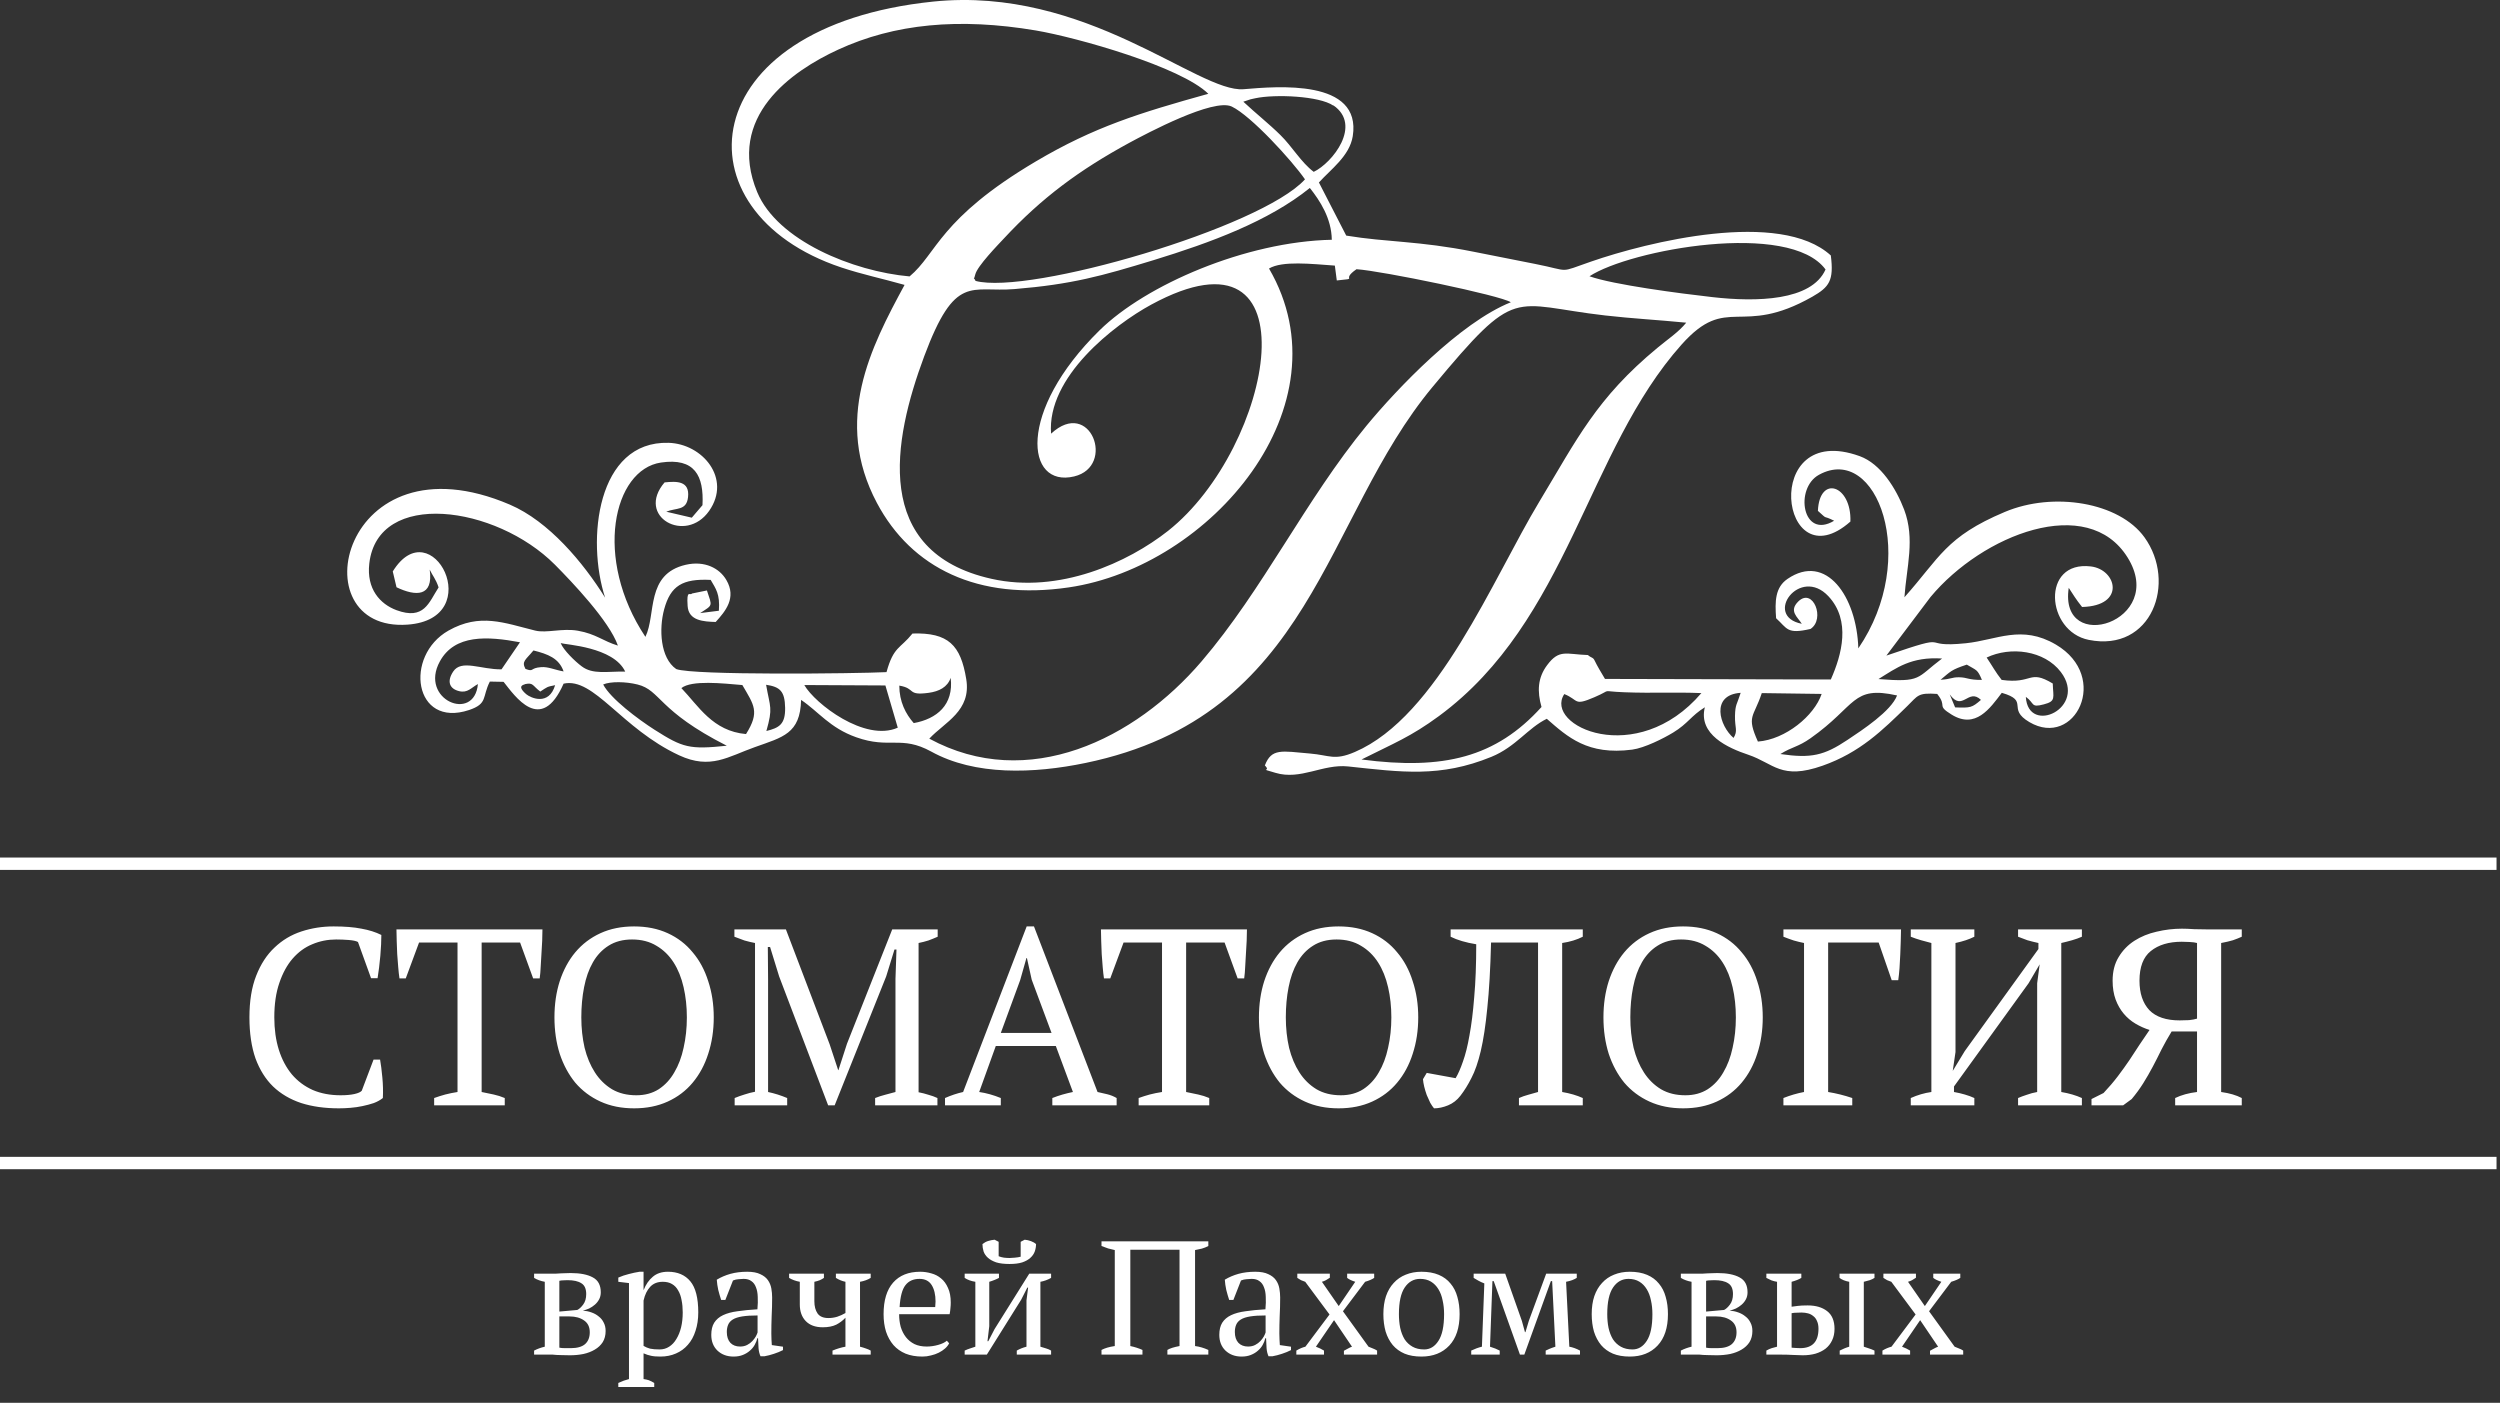
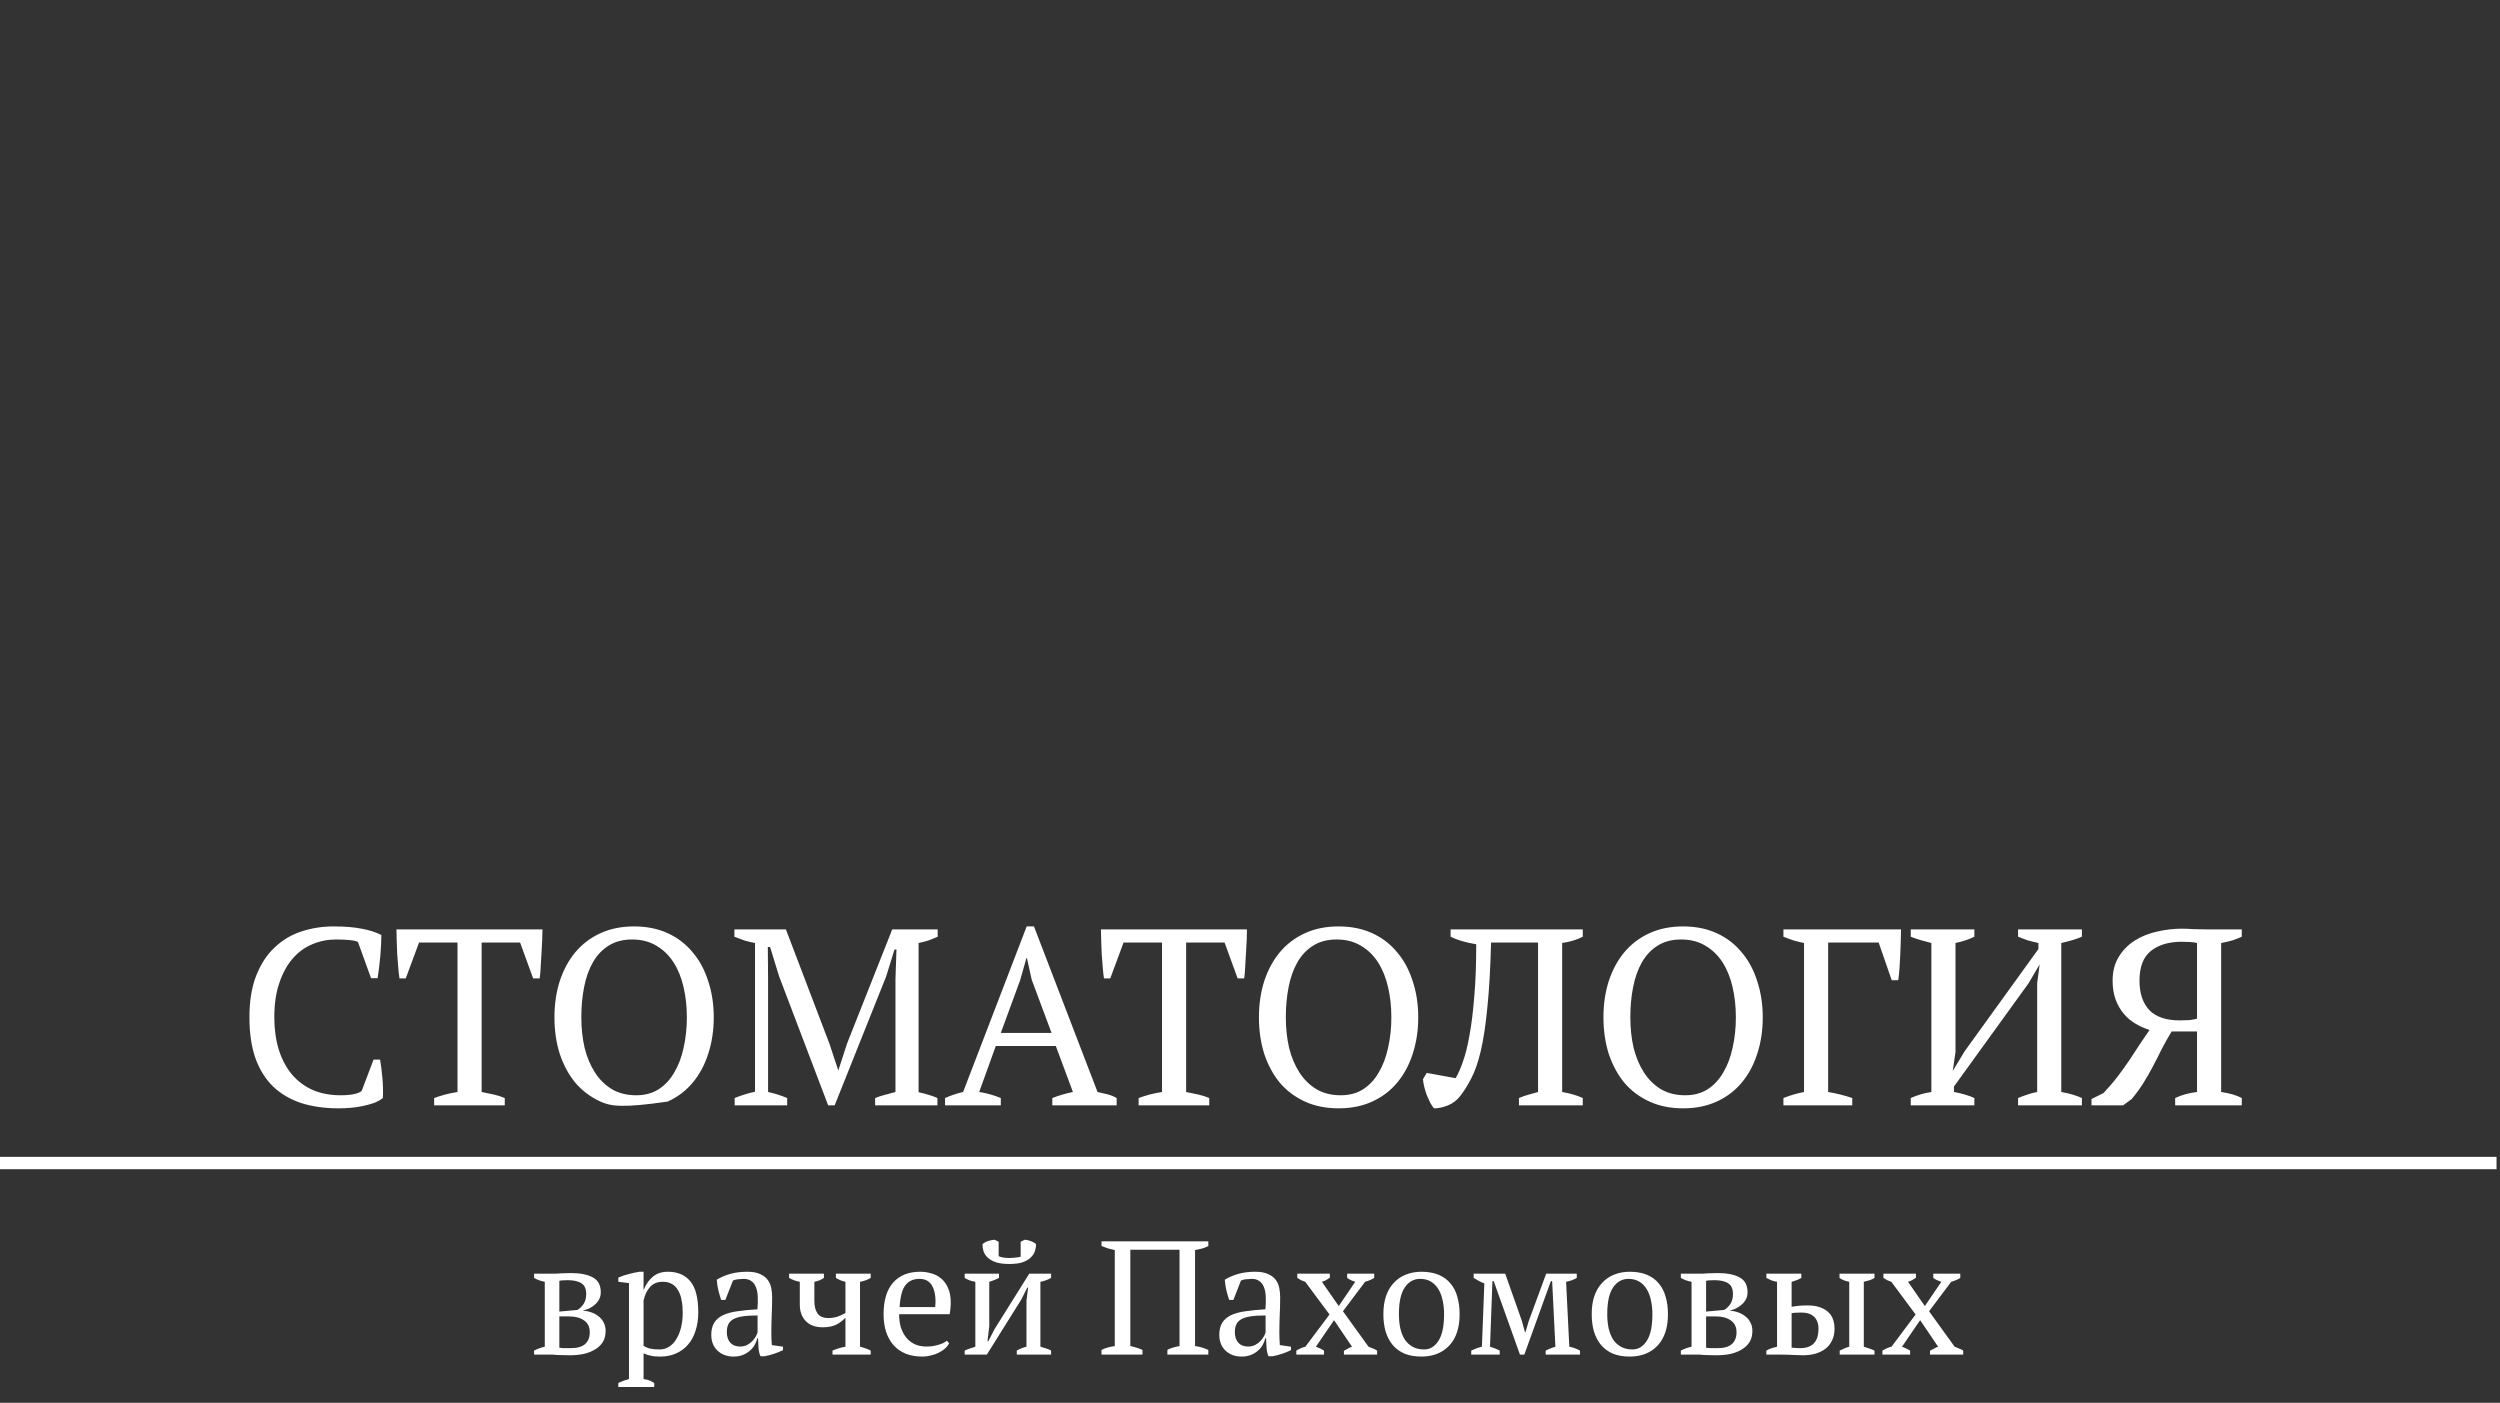
<svg xmlns="http://www.w3.org/2000/svg" width="180" height="101" viewBox="0 0 180 101" fill="none">
  <rect x="0" y="0" width="180" height="101" fill="#333333" stroke="none" />
-   <path fill-rule="evenodd" clip-rule="evenodd" d="M128.199 54.283C129.039 53.763 129.449 53.793 130.359 53.153C133.689 50.803 133.319 49.343 136.589 50.073C136.159 51.203 134.099 52.553 133.019 53.273C131.329 54.403 130.399 54.613 128.199 54.293V54.283ZM140.769 50.933L140.379 49.993C141.309 51.293 141.709 49.503 142.629 50.393C141.979 50.953 141.889 50.973 140.779 50.933H140.769ZM126.569 53.393C128.559 53.243 130.629 51.533 131.159 49.963L126.849 49.903C126.259 51.683 125.729 51.523 126.569 53.393ZM124.819 53.133C123.809 52.283 123.129 50.033 125.329 49.883C125.059 50.743 124.939 50.693 124.919 51.543C124.899 52.423 125.149 52.593 124.809 53.143L124.819 53.133ZM112.629 49.973C113.699 50.403 113.279 50.853 114.789 50.203C116.219 49.593 115.079 49.773 116.959 49.843C119.069 49.923 120.589 49.823 122.499 49.903C117.829 55.363 111.119 52.253 112.629 49.973ZM64.739 49.363C65.969 49.563 65.269 50.103 66.869 49.883C67.599 49.783 68.219 49.483 68.449 48.803C68.679 50.753 67.449 51.763 65.789 52.063C65.209 51.403 64.749 50.523 64.749 49.353L64.739 49.363ZM56.529 50.963C56.549 52.163 56.089 52.403 55.179 52.633C55.659 50.933 55.449 50.973 55.159 49.303C56.159 49.453 56.509 49.763 56.529 50.963ZM64.639 52.393C62.279 53.443 58.679 50.663 57.909 49.323L63.749 49.353L64.639 52.393ZM37.889 49.983C37.129 49.323 37.789 49.303 37.819 49.253C38.409 49.133 38.329 49.363 38.899 49.793C39.429 49.453 39.349 49.453 39.969 49.333C39.519 50.843 38.209 50.253 37.889 49.983ZM53.719 52.853C51.309 52.643 50.289 50.823 49.059 49.543C49.799 48.953 52.039 49.203 53.449 49.323C54.289 50.763 54.719 51.253 53.719 52.843V52.853ZM43.429 49.283C43.959 50.303 45.939 51.783 47.129 52.543C49.169 53.843 49.649 53.973 52.329 53.693C47.339 51.163 47.589 49.703 45.899 49.283C45.059 49.073 43.949 49.053 43.429 49.283ZM139.709 48.953C140.449 48.343 140.459 48.233 141.609 47.853C142.349 48.293 142.369 48.183 142.699 48.953C141.689 48.963 141.689 48.773 141.039 48.763C140.489 48.763 140.489 48.903 139.709 48.943V48.953ZM37.829 48.153C37.539 47.613 37.849 47.513 38.409 46.833C39.449 47.093 40.249 47.393 40.579 48.343C39.979 48.243 39.469 47.993 38.969 48.033C38.129 48.093 38.469 48.403 37.839 48.163L37.829 48.153ZM147.799 49.213C146.049 48.163 146.389 49.273 144.119 48.953C143.689 48.413 143.399 47.873 143.039 47.343C144.759 46.523 147.189 46.823 148.379 48.383C150.339 50.963 146.019 52.983 145.859 50.173C146.519 50.643 146.189 50.973 147.159 50.713C148.049 50.483 147.829 50.243 147.799 49.223V49.213ZM135.249 48.893C138.399 49.143 137.949 48.823 139.829 47.413C137.599 47.273 136.559 48.083 135.249 48.893ZM45.019 48.363C44.179 46.563 40.699 46.423 40.369 46.303C40.569 46.813 41.419 47.633 41.879 47.973C42.679 48.583 43.709 48.333 45.019 48.353V48.363ZM34.409 49.253C33.929 49.513 33.669 49.913 33.059 49.763C32.359 49.593 32.159 49.063 32.629 48.353C33.219 47.453 34.629 48.213 36.109 48.193L37.439 46.243C35.089 45.803 32.739 45.663 31.669 47.623C30.159 50.373 34.159 52.053 34.409 49.253ZM114.439 19.893C117.369 17.973 128.849 15.873 131.439 19.403C130.429 21.673 126.459 21.753 123.299 21.393C120.989 21.133 116.159 20.503 114.449 19.893H114.439ZM75.679 31.233C75.349 27.143 80.239 23.373 82.889 21.933C94.849 15.443 91.689 32.223 84.099 38.223C81.219 40.493 76.269 42.773 71.379 41.673C62.769 39.743 64.289 31.703 66.539 25.663C68.779 19.653 69.909 21.073 73.049 20.813C77.179 20.473 79.309 19.873 83.049 18.733C87.159 17.473 91.339 15.933 94.309 13.533C95.039 14.453 95.869 15.723 95.889 17.263C89.699 17.393 82.509 20.503 79.169 23.783C73.209 29.633 73.849 35.143 77.339 34.303C80.369 33.573 78.499 28.603 75.679 31.223V31.233ZM70.229 20.223C74.069 21.273 90.809 16.393 93.959 12.913C93.009 11.543 90.069 8.333 88.689 7.673C87.379 7.043 82.569 9.603 81.309 10.283C77.729 12.233 75.009 14.233 72.279 17.173C71.869 17.613 70.359 19.163 70.219 19.763C70.079 20.323 70.079 19.853 70.239 20.223H70.229ZM95.999 7.583C98.089 9.013 95.929 11.733 94.589 12.373C93.689 11.703 93.029 10.543 92.189 9.723C91.379 8.923 90.429 8.173 89.519 7.323L89.939 7.183C89.999 7.163 90.089 7.133 90.159 7.123C90.229 7.103 90.309 7.083 90.389 7.073C91.789 6.773 94.979 6.903 95.999 7.603V7.583ZM65.489 19.903C67.469 18.253 67.619 15.743 74.579 11.623C78.789 9.133 82.049 8.133 86.999 6.753C85.029 4.813 77.569 2.703 74.579 2.193C69.049 1.263 64.409 1.703 60.349 3.573C56.999 5.113 52.269 8.403 54.519 13.833C55.969 17.313 61.409 19.543 65.499 19.903H65.489ZM94.959 13.143C95.809 12.193 97.169 11.243 97.399 9.803C98.049 5.663 91.939 6.223 89.539 6.423C86.279 6.693 78.209 -1.017 67.199 0.113C49.829 1.903 48.609 15.253 60.559 19.253C62.089 19.763 63.509 20.053 65.129 20.513C62.699 24.993 59.979 30.263 63.139 36.213C65.629 40.903 70.419 43.253 76.949 42.293C87.159 40.803 97.109 29.203 91.369 19.333C92.329 18.763 94.419 19.003 96.109 19.123L96.249 20.193C97.949 20.013 96.449 20.223 97.669 19.383C99.489 19.503 108.059 21.273 108.779 21.763C105.109 23.233 100.569 28.003 98.369 30.673C93.979 36.013 90.949 42.433 86.509 47.623C81.729 53.213 74.019 57.043 66.909 53.183C68.019 51.993 69.949 51.193 69.569 48.893C69.169 46.443 68.279 45.533 65.699 45.613C64.809 46.723 64.339 46.533 63.829 48.393C61.629 48.503 49.879 48.633 48.689 48.173C47.529 47.373 47.439 45.273 47.819 43.873C48.279 42.173 49.139 41.653 51.169 41.753C51.539 42.393 51.849 42.763 51.759 43.973L50.409 44.143C51.339 43.533 51.289 43.693 50.899 42.513L49.819 42.733C49.699 42.923 49.419 42.373 49.509 43.633C49.579 44.703 50.659 44.753 51.529 44.783C52.229 44.013 53.049 43.043 52.299 41.763C51.809 40.913 50.739 40.353 49.379 40.663C46.469 41.333 47.259 44.233 46.469 45.853C42.709 40.193 44.159 33.813 47.589 33.303C50.029 32.943 50.689 34.263 50.579 36.373L49.809 37.273L47.969 36.843C48.689 36.543 49.429 36.793 49.539 35.793C49.669 34.613 48.719 34.643 47.849 34.733C45.749 37.193 49.369 39.203 51.059 36.783C52.689 34.453 50.579 31.953 48.139 31.883C42.979 31.733 42.209 38.873 43.569 43.033C41.999 40.513 39.519 37.533 36.709 36.333C24.569 31.143 21.439 45.553 29.349 44.973C35.149 44.553 31.069 36.633 28.279 41.143L28.549 42.283C29.929 42.943 31.219 42.993 30.939 41.013C31.139 41.443 31.379 41.683 31.579 42.293C30.869 43.393 30.539 44.663 28.549 43.933C27.369 43.493 26.379 42.413 26.589 40.573C27.199 35.213 35.689 36.383 39.949 40.653C41.189 41.903 43.869 44.713 44.489 46.483C43.419 46.163 42.919 45.643 41.609 45.413C40.489 45.213 39.359 45.603 38.539 45.403C36.279 44.843 34.559 44.123 32.289 45.403C29.069 47.233 29.799 52.443 33.769 51.123C35.139 50.663 34.699 50.193 35.269 49.073L36.259 49.093C37.059 50.093 38.949 52.923 40.579 49.223C42.759 48.733 44.739 52.453 48.899 54.383C51.159 55.433 52.429 54.473 54.349 53.793C56.359 53.073 57.619 52.833 57.679 50.393C58.929 51.233 59.749 52.413 61.649 53.083C64.059 53.943 64.879 52.923 67.049 54.113C70.189 55.853 74.409 55.713 78.159 54.933C94.579 51.523 95.229 37.373 103.149 27.853C109.299 20.453 108.749 21.933 115.569 22.713C117.489 22.933 119.369 23.033 121.409 23.233C120.849 23.923 120.079 24.423 119.349 25.033C114.939 28.673 113.539 31.633 110.829 36.123C107.479 41.683 103.509 51.583 97.549 54.143C96.059 54.783 95.749 54.373 94.309 54.253C92.269 54.073 91.549 53.863 91.069 55.113C91.579 55.613 90.529 55.253 91.829 55.643C93.649 56.193 95.229 54.993 97.059 55.183C100.899 55.593 103.689 56.003 107.379 54.493C109.139 53.773 110.009 52.413 111.369 51.753C112.869 53.063 114.309 54.393 117.519 53.973C118.409 53.853 119.759 53.173 120.469 52.743C121.549 52.083 121.739 51.553 122.749 50.923C122.259 52.883 124.409 53.853 125.879 54.343C127.719 54.963 128.229 56.183 131.219 55.133C133.919 54.183 135.539 52.583 137.319 50.843C138.099 50.083 138.069 49.863 139.479 49.963C140.239 50.913 139.379 50.753 140.519 51.453C142.239 52.513 143.279 51.003 144.129 49.883C146.169 50.473 144.439 51.003 146.119 51.993C149.389 53.913 151.969 48.743 148.029 46.413C145.549 44.953 143.769 46.083 141.549 46.313C137.959 46.683 140.889 45.463 135.819 47.203L138.999 42.983C142.749 38.483 150.319 35.523 153.189 40.143C156.059 44.753 148.219 47.223 148.949 42.323C149.299 42.853 149.439 43.113 149.909 43.703C153.079 43.623 152.409 41.003 150.539 40.783C146.949 40.353 147.299 45.463 150.399 46.073C154.919 46.973 156.749 41.943 154.399 38.683C152.589 36.173 147.869 35.373 144.339 36.863C140.089 38.653 139.669 40.143 137.119 43.003C137.269 40.833 137.899 38.813 137.099 36.693C136.519 35.173 135.419 33.393 133.899 32.843C126.719 30.243 128.149 42.033 133.229 37.553C133.319 34.923 130.999 34.163 130.889 36.783C131.689 37.503 131.129 37.033 132.059 37.493C129.769 38.873 129.189 35.153 130.969 34.183C135.119 31.903 138.239 40.183 133.799 46.683C133.689 42.963 131.489 39.773 128.699 41.683C127.809 42.293 127.789 43.293 127.879 44.513C128.699 45.253 128.639 45.683 130.359 45.283C131.439 44.573 130.539 42.273 129.479 43.303C128.769 44.003 129.439 44.433 129.729 44.913C126.919 44.363 129.589 40.723 131.649 42.933C133.279 44.683 132.609 47.143 131.819 48.923L115.559 48.883C115.299 48.443 115.009 47.973 114.809 47.553C114.699 47.313 114.579 47.383 114.329 47.163C112.779 47.113 112.269 46.713 111.399 47.883C110.709 48.803 110.669 49.773 110.989 50.903C107.709 54.533 103.939 55.463 98.029 54.683C100.379 53.503 101.569 53.053 103.609 51.553C112.929 44.683 114.249 32.453 121.079 24.803C124.389 21.103 125.279 24.323 130.489 21.363C131.709 20.663 132.049 20.203 131.819 18.393C128.159 15.053 118.599 17.433 114.559 18.833C112.129 19.673 113.169 19.523 110.529 19.003C108.979 18.693 107.619 18.433 106.089 18.123C102.139 17.333 99.889 17.453 96.929 16.963L94.949 13.113L94.959 13.143Z" fill="white" />
-   <path d="M179.75 61.743H0V62.633H179.75V61.743Z" fill="white" />
  <path d="M179.75 83.293H0V84.183H179.75V83.293Z" fill="white" />
-   <path d="M26.896 76.29H27.366C27.427 76.628 27.481 77.056 27.529 77.575C27.578 78.082 27.59 78.576 27.566 79.058C27.384 79.203 27.167 79.324 26.914 79.42C26.661 79.505 26.39 79.577 26.1 79.638C25.823 79.698 25.533 79.74 25.232 79.764C24.942 79.788 24.665 79.8 24.399 79.8C23.386 79.8 22.482 79.674 21.686 79.42C20.89 79.155 20.214 78.757 19.66 78.226C19.117 77.696 18.695 77.02 18.393 76.2C18.104 75.368 17.959 74.385 17.959 73.251C17.959 72.069 18.122 71.068 18.447 70.248C18.773 69.416 19.213 68.74 19.768 68.222C20.323 67.691 20.968 67.305 21.704 67.064C22.439 66.823 23.211 66.702 24.02 66.702C24.816 66.702 25.485 66.756 26.028 66.865C26.57 66.961 27.047 67.112 27.457 67.317C27.457 67.51 27.451 67.739 27.439 68.005C27.427 68.258 27.409 68.529 27.384 68.819C27.36 69.108 27.33 69.392 27.294 69.669C27.258 69.946 27.222 70.2 27.186 70.429H26.715L25.774 67.824C25.642 67.751 25.419 67.703 25.105 67.679C24.803 67.655 24.502 67.643 24.2 67.643C23.597 67.643 23.024 67.757 22.482 67.987C21.951 68.204 21.481 68.547 21.071 69.018C20.673 69.476 20.353 70.061 20.112 70.773C19.87 71.472 19.75 72.298 19.75 73.251C19.75 74.108 19.858 74.885 20.076 75.585C20.293 76.272 20.606 76.863 21.016 77.358C21.426 77.84 21.927 78.214 22.518 78.48C23.109 78.733 23.778 78.859 24.526 78.859C24.924 78.859 25.256 78.829 25.521 78.769C25.787 78.709 25.961 78.63 26.046 78.534L26.896 76.29ZM36.342 79.583H31.259V79.058C31.524 78.962 31.789 78.878 32.055 78.805C32.332 78.733 32.628 78.673 32.941 78.624V67.86H30.173L29.214 70.447H28.762C28.726 70.206 28.696 69.934 28.672 69.633C28.648 69.319 28.623 69.006 28.599 68.692C28.587 68.366 28.575 68.053 28.563 67.751C28.551 67.438 28.545 67.16 28.545 66.919H39.056C39.056 67.16 39.05 67.432 39.038 67.733C39.026 68.035 39.008 68.348 38.984 68.674C38.972 68.988 38.954 69.301 38.929 69.615C38.917 69.916 38.893 70.194 38.857 70.447H38.387L37.446 67.86H34.678V78.624C34.992 78.685 35.281 78.745 35.546 78.805C35.824 78.866 36.089 78.95 36.342 79.058V79.583ZM39.92 73.251C39.92 72.31 40.046 71.442 40.3 70.646C40.565 69.838 40.939 69.144 41.421 68.565C41.916 67.975 42.519 67.516 43.23 67.191C43.942 66.865 44.75 66.702 45.655 66.702C46.559 66.702 47.367 66.865 48.079 67.191C48.791 67.516 49.388 67.975 49.87 68.565C50.364 69.144 50.738 69.838 50.992 70.646C51.257 71.442 51.39 72.31 51.39 73.251C51.39 74.192 51.257 75.066 50.992 75.874C50.738 76.671 50.364 77.364 49.87 77.955C49.388 78.534 48.791 78.986 48.079 79.312C47.367 79.638 46.559 79.8 45.655 79.8C44.75 79.8 43.942 79.638 43.23 79.312C42.519 78.986 41.916 78.534 41.421 77.955C40.939 77.364 40.565 76.671 40.3 75.874C40.046 75.066 39.92 74.192 39.92 73.251ZM41.855 73.251C41.855 74.023 41.934 74.753 42.091 75.44C42.259 76.116 42.507 76.707 42.832 77.213C43.158 77.72 43.568 78.124 44.062 78.425C44.557 78.715 45.142 78.859 45.817 78.859C46.432 78.859 46.969 78.715 47.428 78.425C47.886 78.124 48.26 77.72 48.549 77.213C48.851 76.707 49.074 76.116 49.219 75.44C49.375 74.753 49.454 74.023 49.454 73.251C49.454 72.479 49.375 71.756 49.219 71.08C49.062 70.393 48.821 69.796 48.495 69.289C48.169 68.782 47.759 68.385 47.265 68.095C46.77 67.793 46.185 67.643 45.51 67.643C44.846 67.643 44.28 67.793 43.809 68.095C43.351 68.385 42.977 68.782 42.688 69.289C42.398 69.796 42.187 70.393 42.054 71.08C41.922 71.756 41.855 72.479 41.855 73.251ZM67.495 79.583H63.009V79.058C63.25 78.962 63.491 78.884 63.732 78.823C63.974 78.751 64.221 78.685 64.474 78.624V70.483L64.546 68.366H64.402L63.805 70.302L60.096 79.583H59.626L56.098 70.302L55.446 68.186H55.283L55.302 70.483V78.624C55.531 78.673 55.76 78.733 55.989 78.805C56.218 78.878 56.447 78.962 56.677 79.058V79.583H52.895V79.058C53.125 78.962 53.36 78.878 53.601 78.805C53.854 78.721 54.108 78.654 54.361 78.606V67.896C54.108 67.848 53.854 67.787 53.601 67.715C53.36 67.631 53.119 67.54 52.877 67.444V66.919H56.586L59.734 75.187L60.349 77.05H60.367L60.982 75.151L64.239 66.919H67.513V67.444C67.296 67.54 67.073 67.631 66.844 67.715C66.615 67.787 66.38 67.848 66.138 67.896V78.642C66.392 78.691 66.627 78.751 66.844 78.823C67.073 78.884 67.29 78.962 67.495 79.058V79.583ZM72.058 79.583H68.041V79.058C68.476 78.866 68.91 78.721 69.344 78.624L73.921 66.702H74.446L79.023 78.624C79.264 78.673 79.499 78.727 79.729 78.787C79.97 78.847 80.193 78.938 80.398 79.058V79.583H75.767V79.058C76.008 78.962 76.255 78.878 76.508 78.805C76.762 78.733 77.009 78.673 77.25 78.624L76.02 75.314H71.696L70.502 78.624C71.008 78.697 71.527 78.841 72.058 79.058V79.583ZM72.058 74.373H75.712L74.283 70.537L73.939 68.981H73.903L73.451 70.574L72.058 74.373ZM87.066 79.583H81.982V79.058C82.248 78.962 82.513 78.878 82.778 78.805C83.056 78.733 83.351 78.673 83.665 78.624V67.86H80.897L79.938 70.447H79.486C79.449 70.206 79.419 69.934 79.395 69.633C79.371 69.319 79.347 69.006 79.323 68.692C79.311 68.366 79.299 68.053 79.287 67.751C79.274 67.438 79.268 67.16 79.268 66.919H89.78C89.78 67.16 89.774 67.432 89.761 67.733C89.749 68.035 89.731 68.348 89.707 68.674C89.695 68.988 89.677 69.301 89.653 69.615C89.641 69.916 89.617 70.194 89.581 70.447H89.11L88.169 67.86H85.401V78.624C85.715 78.685 86.004 78.745 86.27 78.805C86.547 78.866 86.813 78.95 87.066 79.058V79.583ZM90.643 73.251C90.643 72.31 90.77 71.442 91.023 70.646C91.288 69.838 91.662 69.144 92.145 68.565C92.639 67.975 93.242 67.516 93.954 67.191C94.665 66.865 95.474 66.702 96.378 66.702C97.283 66.702 98.091 66.865 98.802 67.191C99.514 67.516 100.111 67.975 100.593 68.565C101.088 69.144 101.462 69.838 101.715 70.646C101.98 71.442 102.113 72.31 102.113 73.251C102.113 74.192 101.98 75.066 101.715 75.874C101.462 76.671 101.088 77.364 100.593 77.955C100.111 78.534 99.514 78.986 98.802 79.312C98.091 79.638 97.283 79.8 96.378 79.8C95.474 79.8 94.665 79.638 93.954 79.312C93.242 78.986 92.639 78.534 92.145 77.955C91.662 77.364 91.288 76.671 91.023 75.874C90.77 75.066 90.643 74.192 90.643 73.251ZM92.579 73.251C92.579 74.023 92.657 74.753 92.814 75.44C92.983 76.116 93.23 76.707 93.556 77.213C93.881 77.72 94.291 78.124 94.786 78.425C95.281 78.715 95.865 78.859 96.541 78.859C97.156 78.859 97.693 78.715 98.151 78.425C98.609 78.124 98.983 77.72 99.273 77.213C99.574 76.707 99.797 76.116 99.942 75.44C100.099 74.753 100.177 74.023 100.177 73.251C100.177 72.479 100.099 71.756 99.942 71.08C99.785 70.393 99.544 69.796 99.218 69.289C98.893 68.782 98.483 68.385 97.988 68.095C97.494 67.793 96.909 67.643 96.233 67.643C95.57 67.643 95.003 67.793 94.533 68.095C94.074 68.385 93.701 68.782 93.411 69.289C93.122 69.796 92.91 70.393 92.778 71.08C92.645 71.756 92.579 72.479 92.579 73.251ZM106.289 67.987C105.541 67.866 104.926 67.685 104.444 67.444V66.919H113.96V67.444C113.538 67.661 113.043 67.812 112.476 67.896V78.624C113.043 78.721 113.538 78.866 113.96 79.058V79.583H109.365V79.058C109.582 78.962 109.805 78.884 110.034 78.823C110.263 78.751 110.498 78.685 110.739 78.624V67.86H107.356C107.308 69.754 107.218 71.327 107.085 72.582C106.964 73.824 106.808 74.855 106.615 75.675C106.422 76.484 106.199 77.129 105.945 77.611C105.704 78.094 105.439 78.522 105.149 78.896C104.908 79.209 104.612 79.439 104.263 79.583C103.913 79.728 103.575 79.8 103.25 79.8C103.165 79.704 103.075 79.571 102.978 79.402C102.894 79.221 102.809 79.034 102.725 78.841C102.653 78.636 102.592 78.437 102.544 78.244C102.496 78.039 102.466 77.859 102.454 77.702L102.725 77.249L104.805 77.629C104.986 77.328 105.161 76.93 105.33 76.435C105.511 75.941 105.668 75.314 105.8 74.554C105.945 73.782 106.06 72.859 106.144 71.786C106.241 70.712 106.289 69.446 106.289 67.987ZM115.448 73.251C115.448 72.31 115.575 71.442 115.828 70.646C116.093 69.838 116.467 69.144 116.95 68.565C117.444 67.975 118.047 67.516 118.759 67.191C119.471 66.865 120.279 66.702 121.183 66.702C122.088 66.702 122.896 66.865 123.608 67.191C124.319 67.516 124.916 67.975 125.399 68.565C125.893 69.144 126.267 69.838 126.52 70.646C126.786 71.442 126.918 72.31 126.918 73.251C126.918 74.192 126.786 75.066 126.52 75.874C126.267 76.671 125.893 77.364 125.399 77.955C124.916 78.534 124.319 78.986 123.608 79.312C122.896 79.638 122.088 79.8 121.183 79.8C120.279 79.8 119.471 79.638 118.759 79.312C118.047 78.986 117.444 78.534 116.95 77.955C116.467 77.364 116.093 76.671 115.828 75.874C115.575 75.066 115.448 74.192 115.448 73.251ZM117.384 73.251C117.384 74.023 117.462 74.753 117.619 75.44C117.788 76.116 118.035 76.707 118.361 77.213C118.687 77.72 119.097 78.124 119.591 78.425C120.086 78.715 120.671 78.859 121.346 78.859C121.961 78.859 122.498 78.715 122.956 78.425C123.415 78.124 123.788 77.72 124.078 77.213C124.379 76.707 124.603 76.116 124.747 75.44C124.904 74.753 124.982 74.023 124.982 73.251C124.982 72.479 124.904 71.756 124.747 71.08C124.59 70.393 124.349 69.796 124.024 69.289C123.698 68.782 123.288 68.385 122.793 68.095C122.299 67.793 121.714 67.643 121.039 67.643C120.375 67.643 119.808 67.793 119.338 68.095C118.88 68.385 118.506 68.782 118.216 69.289C117.927 69.796 117.716 70.393 117.583 71.08C117.45 71.756 117.384 72.479 117.384 73.251ZM131.626 78.624C132.217 78.721 132.796 78.866 133.363 79.058V79.583H128.406V79.058C128.888 78.866 129.383 78.721 129.89 78.624V67.896C129.648 67.848 129.401 67.787 129.148 67.715C128.894 67.631 128.647 67.54 128.406 67.444V66.919H136.873C136.873 67.16 136.867 67.438 136.855 67.751C136.843 68.065 136.831 68.391 136.819 68.728C136.807 69.066 136.788 69.398 136.764 69.723C136.74 70.037 136.71 70.32 136.674 70.574H136.203L135.263 67.86H131.626V78.624ZM142.153 79.583H137.575V79.058C138.058 78.841 138.552 78.697 139.059 78.624V67.896C138.818 67.836 138.57 67.769 138.317 67.697C138.064 67.625 137.817 67.54 137.575 67.444V66.919H142.153V67.444C141.96 67.54 141.755 67.625 141.538 67.697C141.32 67.769 141.073 67.836 140.796 67.896V75.748L140.597 77.105L141.465 75.675L146.766 68.33V67.896C146.489 67.836 146.223 67.769 145.97 67.697C145.729 67.613 145.506 67.528 145.301 67.444V66.919H149.896V67.444C149.679 67.54 149.444 67.625 149.19 67.697C148.937 67.769 148.678 67.836 148.412 67.896V78.624C148.979 78.721 149.474 78.866 149.896 79.058V79.583H145.301V79.058C145.494 78.974 145.705 78.896 145.934 78.823C146.163 78.739 146.41 78.673 146.676 78.624V70.791L146.856 69.434L146.06 70.791L140.687 78.226V78.624C140.965 78.673 141.224 78.733 141.465 78.805C141.718 78.878 141.948 78.962 142.153 79.058V79.583ZM161.407 66.919V67.444C161.226 67.528 161.015 67.613 160.773 67.697C160.532 67.769 160.249 67.836 159.923 67.896V78.624C160.526 78.709 161.021 78.853 161.407 79.058V79.583H156.612V79.058C157.059 78.841 157.583 78.697 158.186 78.624V74.264H156.359C156.094 74.698 155.853 75.127 155.635 75.549C155.43 75.971 155.219 76.387 155.002 76.797C154.785 77.207 154.556 77.605 154.315 77.991C154.074 78.377 153.796 78.757 153.483 79.131L152.867 79.583H150.588V79.131L151.456 78.697C151.842 78.287 152.186 77.883 152.488 77.485C152.789 77.087 153.066 76.701 153.32 76.327C153.573 75.953 153.814 75.585 154.043 75.223C154.285 74.861 154.526 74.505 154.767 74.156C154.417 74.047 154.08 73.896 153.754 73.703C153.428 73.51 153.145 73.269 152.904 72.98C152.662 72.69 152.469 72.353 152.325 71.967C152.18 71.569 152.108 71.116 152.108 70.61C152.108 69.946 152.252 69.38 152.542 68.909C152.831 68.427 153.211 68.035 153.682 67.733C154.152 67.432 154.683 67.215 155.274 67.082C155.877 66.937 156.486 66.865 157.101 66.865C157.342 66.865 157.638 66.877 157.987 66.901C158.349 66.913 158.717 66.919 159.091 66.919H161.407ZM156.938 73.468C157.155 73.468 157.378 73.462 157.607 73.45C157.837 73.426 158.03 73.39 158.186 73.342V67.896C158.066 67.86 157.891 67.836 157.662 67.824C157.445 67.812 157.252 67.806 157.083 67.806C156.154 67.806 155.412 68.029 154.858 68.475C154.315 68.909 154.043 69.621 154.043 70.61C154.043 71.514 154.279 72.22 154.749 72.727C155.231 73.221 155.961 73.468 156.938 73.468Z" fill="white" />
+   <path d="M26.896 76.29H27.366C27.427 76.628 27.481 77.056 27.529 77.575C27.578 78.082 27.59 78.576 27.566 79.058C27.384 79.203 27.167 79.324 26.914 79.42C26.661 79.505 26.39 79.577 26.1 79.638C25.823 79.698 25.533 79.74 25.232 79.764C24.942 79.788 24.665 79.8 24.399 79.8C23.386 79.8 22.482 79.674 21.686 79.42C20.89 79.155 20.214 78.757 19.66 78.226C19.117 77.696 18.695 77.02 18.393 76.2C18.104 75.368 17.959 74.385 17.959 73.251C17.959 72.069 18.122 71.068 18.447 70.248C18.773 69.416 19.213 68.74 19.768 68.222C20.323 67.691 20.968 67.305 21.704 67.064C22.439 66.823 23.211 66.702 24.02 66.702C24.816 66.702 25.485 66.756 26.028 66.865C26.57 66.961 27.047 67.112 27.457 67.317C27.457 67.51 27.451 67.739 27.439 68.005C27.427 68.258 27.409 68.529 27.384 68.819C27.36 69.108 27.33 69.392 27.294 69.669C27.258 69.946 27.222 70.2 27.186 70.429H26.715L25.774 67.824C25.642 67.751 25.419 67.703 25.105 67.679C24.803 67.655 24.502 67.643 24.2 67.643C23.597 67.643 23.024 67.757 22.482 67.987C21.951 68.204 21.481 68.547 21.071 69.018C20.673 69.476 20.353 70.061 20.112 70.773C19.87 71.472 19.75 72.298 19.75 73.251C19.75 74.108 19.858 74.885 20.076 75.585C20.293 76.272 20.606 76.863 21.016 77.358C21.426 77.84 21.927 78.214 22.518 78.48C23.109 78.733 23.778 78.859 24.526 78.859C24.924 78.859 25.256 78.829 25.521 78.769C25.787 78.709 25.961 78.63 26.046 78.534L26.896 76.29ZM36.342 79.583H31.259V79.058C31.524 78.962 31.789 78.878 32.055 78.805C32.332 78.733 32.628 78.673 32.941 78.624V67.86H30.173L29.214 70.447H28.762C28.726 70.206 28.696 69.934 28.672 69.633C28.648 69.319 28.623 69.006 28.599 68.692C28.587 68.366 28.575 68.053 28.563 67.751C28.551 67.438 28.545 67.16 28.545 66.919H39.056C39.056 67.16 39.05 67.432 39.038 67.733C39.026 68.035 39.008 68.348 38.984 68.674C38.972 68.988 38.954 69.301 38.929 69.615C38.917 69.916 38.893 70.194 38.857 70.447H38.387L37.446 67.86H34.678V78.624C34.992 78.685 35.281 78.745 35.546 78.805C35.824 78.866 36.089 78.95 36.342 79.058V79.583ZM39.92 73.251C39.92 72.31 40.046 71.442 40.3 70.646C40.565 69.838 40.939 69.144 41.421 68.565C41.916 67.975 42.519 67.516 43.23 67.191C43.942 66.865 44.75 66.702 45.655 66.702C46.559 66.702 47.367 66.865 48.079 67.191C48.791 67.516 49.388 67.975 49.87 68.565C50.364 69.144 50.738 69.838 50.992 70.646C51.257 71.442 51.39 72.31 51.39 73.251C51.39 74.192 51.257 75.066 50.992 75.874C50.738 76.671 50.364 77.364 49.87 77.955C49.388 78.534 48.791 78.986 48.079 79.312C44.75 79.8 43.942 79.638 43.23 79.312C42.519 78.986 41.916 78.534 41.421 77.955C40.939 77.364 40.565 76.671 40.3 75.874C40.046 75.066 39.92 74.192 39.92 73.251ZM41.855 73.251C41.855 74.023 41.934 74.753 42.091 75.44C42.259 76.116 42.507 76.707 42.832 77.213C43.158 77.72 43.568 78.124 44.062 78.425C44.557 78.715 45.142 78.859 45.817 78.859C46.432 78.859 46.969 78.715 47.428 78.425C47.886 78.124 48.26 77.72 48.549 77.213C48.851 76.707 49.074 76.116 49.219 75.44C49.375 74.753 49.454 74.023 49.454 73.251C49.454 72.479 49.375 71.756 49.219 71.08C49.062 70.393 48.821 69.796 48.495 69.289C48.169 68.782 47.759 68.385 47.265 68.095C46.77 67.793 46.185 67.643 45.51 67.643C44.846 67.643 44.28 67.793 43.809 68.095C43.351 68.385 42.977 68.782 42.688 69.289C42.398 69.796 42.187 70.393 42.054 71.08C41.922 71.756 41.855 72.479 41.855 73.251ZM67.495 79.583H63.009V79.058C63.25 78.962 63.491 78.884 63.732 78.823C63.974 78.751 64.221 78.685 64.474 78.624V70.483L64.546 68.366H64.402L63.805 70.302L60.096 79.583H59.626L56.098 70.302L55.446 68.186H55.283L55.302 70.483V78.624C55.531 78.673 55.76 78.733 55.989 78.805C56.218 78.878 56.447 78.962 56.677 79.058V79.583H52.895V79.058C53.125 78.962 53.36 78.878 53.601 78.805C53.854 78.721 54.108 78.654 54.361 78.606V67.896C54.108 67.848 53.854 67.787 53.601 67.715C53.36 67.631 53.119 67.54 52.877 67.444V66.919H56.586L59.734 75.187L60.349 77.05H60.367L60.982 75.151L64.239 66.919H67.513V67.444C67.296 67.54 67.073 67.631 66.844 67.715C66.615 67.787 66.38 67.848 66.138 67.896V78.642C66.392 78.691 66.627 78.751 66.844 78.823C67.073 78.884 67.29 78.962 67.495 79.058V79.583ZM72.058 79.583H68.041V79.058C68.476 78.866 68.91 78.721 69.344 78.624L73.921 66.702H74.446L79.023 78.624C79.264 78.673 79.499 78.727 79.729 78.787C79.97 78.847 80.193 78.938 80.398 79.058V79.583H75.767V79.058C76.008 78.962 76.255 78.878 76.508 78.805C76.762 78.733 77.009 78.673 77.25 78.624L76.02 75.314H71.696L70.502 78.624C71.008 78.697 71.527 78.841 72.058 79.058V79.583ZM72.058 74.373H75.712L74.283 70.537L73.939 68.981H73.903L73.451 70.574L72.058 74.373ZM87.066 79.583H81.982V79.058C82.248 78.962 82.513 78.878 82.778 78.805C83.056 78.733 83.351 78.673 83.665 78.624V67.86H80.897L79.938 70.447H79.486C79.449 70.206 79.419 69.934 79.395 69.633C79.371 69.319 79.347 69.006 79.323 68.692C79.311 68.366 79.299 68.053 79.287 67.751C79.274 67.438 79.268 67.16 79.268 66.919H89.78C89.78 67.16 89.774 67.432 89.761 67.733C89.749 68.035 89.731 68.348 89.707 68.674C89.695 68.988 89.677 69.301 89.653 69.615C89.641 69.916 89.617 70.194 89.581 70.447H89.11L88.169 67.86H85.401V78.624C85.715 78.685 86.004 78.745 86.27 78.805C86.547 78.866 86.813 78.95 87.066 79.058V79.583ZM90.643 73.251C90.643 72.31 90.77 71.442 91.023 70.646C91.288 69.838 91.662 69.144 92.145 68.565C92.639 67.975 93.242 67.516 93.954 67.191C94.665 66.865 95.474 66.702 96.378 66.702C97.283 66.702 98.091 66.865 98.802 67.191C99.514 67.516 100.111 67.975 100.593 68.565C101.088 69.144 101.462 69.838 101.715 70.646C101.98 71.442 102.113 72.31 102.113 73.251C102.113 74.192 101.98 75.066 101.715 75.874C101.462 76.671 101.088 77.364 100.593 77.955C100.111 78.534 99.514 78.986 98.802 79.312C98.091 79.638 97.283 79.8 96.378 79.8C95.474 79.8 94.665 79.638 93.954 79.312C93.242 78.986 92.639 78.534 92.145 77.955C91.662 77.364 91.288 76.671 91.023 75.874C90.77 75.066 90.643 74.192 90.643 73.251ZM92.579 73.251C92.579 74.023 92.657 74.753 92.814 75.44C92.983 76.116 93.23 76.707 93.556 77.213C93.881 77.72 94.291 78.124 94.786 78.425C95.281 78.715 95.865 78.859 96.541 78.859C97.156 78.859 97.693 78.715 98.151 78.425C98.609 78.124 98.983 77.72 99.273 77.213C99.574 76.707 99.797 76.116 99.942 75.44C100.099 74.753 100.177 74.023 100.177 73.251C100.177 72.479 100.099 71.756 99.942 71.08C99.785 70.393 99.544 69.796 99.218 69.289C98.893 68.782 98.483 68.385 97.988 68.095C97.494 67.793 96.909 67.643 96.233 67.643C95.57 67.643 95.003 67.793 94.533 68.095C94.074 68.385 93.701 68.782 93.411 69.289C93.122 69.796 92.91 70.393 92.778 71.08C92.645 71.756 92.579 72.479 92.579 73.251ZM106.289 67.987C105.541 67.866 104.926 67.685 104.444 67.444V66.919H113.96V67.444C113.538 67.661 113.043 67.812 112.476 67.896V78.624C113.043 78.721 113.538 78.866 113.96 79.058V79.583H109.365V79.058C109.582 78.962 109.805 78.884 110.034 78.823C110.263 78.751 110.498 78.685 110.739 78.624V67.86H107.356C107.308 69.754 107.218 71.327 107.085 72.582C106.964 73.824 106.808 74.855 106.615 75.675C106.422 76.484 106.199 77.129 105.945 77.611C105.704 78.094 105.439 78.522 105.149 78.896C104.908 79.209 104.612 79.439 104.263 79.583C103.913 79.728 103.575 79.8 103.25 79.8C103.165 79.704 103.075 79.571 102.978 79.402C102.894 79.221 102.809 79.034 102.725 78.841C102.653 78.636 102.592 78.437 102.544 78.244C102.496 78.039 102.466 77.859 102.454 77.702L102.725 77.249L104.805 77.629C104.986 77.328 105.161 76.93 105.33 76.435C105.511 75.941 105.668 75.314 105.8 74.554C105.945 73.782 106.06 72.859 106.144 71.786C106.241 70.712 106.289 69.446 106.289 67.987ZM115.448 73.251C115.448 72.31 115.575 71.442 115.828 70.646C116.093 69.838 116.467 69.144 116.95 68.565C117.444 67.975 118.047 67.516 118.759 67.191C119.471 66.865 120.279 66.702 121.183 66.702C122.088 66.702 122.896 66.865 123.608 67.191C124.319 67.516 124.916 67.975 125.399 68.565C125.893 69.144 126.267 69.838 126.52 70.646C126.786 71.442 126.918 72.31 126.918 73.251C126.918 74.192 126.786 75.066 126.52 75.874C126.267 76.671 125.893 77.364 125.399 77.955C124.916 78.534 124.319 78.986 123.608 79.312C122.896 79.638 122.088 79.8 121.183 79.8C120.279 79.8 119.471 79.638 118.759 79.312C118.047 78.986 117.444 78.534 116.95 77.955C116.467 77.364 116.093 76.671 115.828 75.874C115.575 75.066 115.448 74.192 115.448 73.251ZM117.384 73.251C117.384 74.023 117.462 74.753 117.619 75.44C117.788 76.116 118.035 76.707 118.361 77.213C118.687 77.72 119.097 78.124 119.591 78.425C120.086 78.715 120.671 78.859 121.346 78.859C121.961 78.859 122.498 78.715 122.956 78.425C123.415 78.124 123.788 77.72 124.078 77.213C124.379 76.707 124.603 76.116 124.747 75.44C124.904 74.753 124.982 74.023 124.982 73.251C124.982 72.479 124.904 71.756 124.747 71.08C124.59 70.393 124.349 69.796 124.024 69.289C123.698 68.782 123.288 68.385 122.793 68.095C122.299 67.793 121.714 67.643 121.039 67.643C120.375 67.643 119.808 67.793 119.338 68.095C118.88 68.385 118.506 68.782 118.216 69.289C117.927 69.796 117.716 70.393 117.583 71.08C117.45 71.756 117.384 72.479 117.384 73.251ZM131.626 78.624C132.217 78.721 132.796 78.866 133.363 79.058V79.583H128.406V79.058C128.888 78.866 129.383 78.721 129.89 78.624V67.896C129.648 67.848 129.401 67.787 129.148 67.715C128.894 67.631 128.647 67.54 128.406 67.444V66.919H136.873C136.873 67.16 136.867 67.438 136.855 67.751C136.843 68.065 136.831 68.391 136.819 68.728C136.807 69.066 136.788 69.398 136.764 69.723C136.74 70.037 136.71 70.32 136.674 70.574H136.203L135.263 67.86H131.626V78.624ZM142.153 79.583H137.575V79.058C138.058 78.841 138.552 78.697 139.059 78.624V67.896C138.818 67.836 138.57 67.769 138.317 67.697C138.064 67.625 137.817 67.54 137.575 67.444V66.919H142.153V67.444C141.96 67.54 141.755 67.625 141.538 67.697C141.32 67.769 141.073 67.836 140.796 67.896V75.748L140.597 77.105L141.465 75.675L146.766 68.33V67.896C146.489 67.836 146.223 67.769 145.97 67.697C145.729 67.613 145.506 67.528 145.301 67.444V66.919H149.896V67.444C149.679 67.54 149.444 67.625 149.19 67.697C148.937 67.769 148.678 67.836 148.412 67.896V78.624C148.979 78.721 149.474 78.866 149.896 79.058V79.583H145.301V79.058C145.494 78.974 145.705 78.896 145.934 78.823C146.163 78.739 146.41 78.673 146.676 78.624V70.791L146.856 69.434L146.06 70.791L140.687 78.226V78.624C140.965 78.673 141.224 78.733 141.465 78.805C141.718 78.878 141.948 78.962 142.153 79.058V79.583ZM161.407 66.919V67.444C161.226 67.528 161.015 67.613 160.773 67.697C160.532 67.769 160.249 67.836 159.923 67.896V78.624C160.526 78.709 161.021 78.853 161.407 79.058V79.583H156.612V79.058C157.059 78.841 157.583 78.697 158.186 78.624V74.264H156.359C156.094 74.698 155.853 75.127 155.635 75.549C155.43 75.971 155.219 76.387 155.002 76.797C154.785 77.207 154.556 77.605 154.315 77.991C154.074 78.377 153.796 78.757 153.483 79.131L152.867 79.583H150.588V79.131L151.456 78.697C151.842 78.287 152.186 77.883 152.488 77.485C152.789 77.087 153.066 76.701 153.32 76.327C153.573 75.953 153.814 75.585 154.043 75.223C154.285 74.861 154.526 74.505 154.767 74.156C154.417 74.047 154.08 73.896 153.754 73.703C153.428 73.51 153.145 73.269 152.904 72.98C152.662 72.69 152.469 72.353 152.325 71.967C152.18 71.569 152.108 71.116 152.108 70.61C152.108 69.946 152.252 69.38 152.542 68.909C152.831 68.427 153.211 68.035 153.682 67.733C154.152 67.432 154.683 67.215 155.274 67.082C155.877 66.937 156.486 66.865 157.101 66.865C157.342 66.865 157.638 66.877 157.987 66.901C158.349 66.913 158.717 66.919 159.091 66.919H161.407ZM156.938 73.468C157.155 73.468 157.378 73.462 157.607 73.45C157.837 73.426 158.03 73.39 158.186 73.342V67.896C158.066 67.86 157.891 67.836 157.662 67.824C157.445 67.812 157.252 67.806 157.083 67.806C156.154 67.806 155.412 68.029 154.858 68.475C154.315 68.909 154.043 69.621 154.043 70.61C154.043 71.514 154.279 72.22 154.749 72.727C155.231 73.221 155.961 73.468 156.938 73.468Z" fill="white" />
  <path d="M43.605 95.832C43.605 96.142 43.536 96.41 43.396 96.636C43.256 96.853 43.066 97.032 42.825 97.172C42.592 97.312 42.32 97.417 42.009 97.487C41.698 97.549 41.372 97.58 41.03 97.58C40.781 97.58 40.583 97.576 40.436 97.568C40.288 97.568 40.164 97.564 40.063 97.556C39.962 97.549 39.876 97.541 39.806 97.533C39.736 97.533 39.659 97.533 39.573 97.533H38.455V97.242C38.695 97.118 38.952 97.024 39.224 96.962V92.289C38.928 92.235 38.672 92.141 38.455 92.009V91.706H39.503C39.69 91.706 39.849 91.706 39.981 91.706C40.113 91.698 40.237 91.691 40.354 91.683C40.471 91.675 40.587 91.671 40.704 91.671C40.82 91.663 40.948 91.66 41.088 91.66C41.772 91.66 42.304 91.764 42.685 91.974C43.066 92.176 43.256 92.534 43.256 93.046C43.256 93.233 43.217 93.4 43.139 93.548C43.062 93.695 42.961 93.823 42.836 93.932C42.712 94.041 42.572 94.134 42.417 94.212C42.261 94.282 42.11 94.332 41.962 94.363C42.18 94.379 42.386 94.422 42.58 94.492C42.782 94.561 42.957 94.659 43.104 94.783C43.26 94.899 43.38 95.047 43.466 95.226C43.559 95.397 43.605 95.599 43.605 95.832ZM40.273 97.032C40.381 97.055 40.517 97.067 40.68 97.067C40.851 97.067 40.991 97.067 41.1 97.067C41.558 97.067 41.9 96.97 42.126 96.776C42.351 96.574 42.463 96.29 42.463 95.925C42.463 95.544 42.328 95.261 42.056 95.074C41.784 94.88 41.434 94.783 41.007 94.783H40.273V97.032ZM40.273 94.433L41.566 94.317C41.706 94.247 41.846 94.119 41.986 93.932C42.133 93.738 42.207 93.485 42.207 93.175C42.207 92.794 42.09 92.534 41.857 92.394C41.632 92.246 41.298 92.172 40.855 92.172C40.77 92.172 40.673 92.176 40.564 92.184C40.455 92.184 40.358 92.196 40.273 92.219V94.433ZM47.105 99.864H44.518V99.573C44.782 99.448 45.039 99.355 45.287 99.293V92.382L44.518 92.289V91.986C44.767 91.877 45.019 91.792 45.276 91.73C45.54 91.66 45.796 91.605 46.045 91.566H46.336V92.872H46.348C46.503 92.475 46.721 92.161 47.001 91.928C47.28 91.687 47.645 91.566 48.096 91.566C48.787 91.566 49.324 91.796 49.704 92.254C50.085 92.712 50.275 93.458 50.275 94.492C50.275 94.981 50.209 95.424 50.077 95.82C49.953 96.216 49.77 96.55 49.529 96.822C49.296 97.094 49.009 97.304 48.667 97.452C48.333 97.599 47.96 97.673 47.548 97.673C47.261 97.673 47.035 97.654 46.872 97.615C46.709 97.584 46.53 97.525 46.336 97.44V99.293C46.461 99.308 46.585 99.336 46.709 99.374C46.833 99.421 46.965 99.487 47.105 99.573V99.864ZM47.723 92.289C47.342 92.289 47.039 92.409 46.814 92.65C46.589 92.891 46.429 93.221 46.336 93.641V96.904C46.476 96.989 46.631 97.055 46.802 97.102C46.981 97.141 47.21 97.16 47.49 97.16C47.746 97.16 47.975 97.094 48.178 96.962C48.387 96.83 48.562 96.644 48.702 96.403C48.85 96.162 48.962 95.882 49.04 95.564C49.118 95.237 49.156 94.88 49.156 94.492C49.156 94.173 49.129 93.882 49.075 93.618C49.028 93.346 48.947 93.112 48.83 92.918C48.721 92.716 48.574 92.561 48.387 92.452C48.209 92.343 47.987 92.289 47.723 92.289ZM55.536 96.007C55.536 96.177 55.54 96.325 55.547 96.449C55.555 96.574 55.563 96.706 55.571 96.846L56.375 96.962V97.207C56.181 97.308 55.963 97.397 55.722 97.475C55.489 97.553 55.264 97.611 55.046 97.65H54.755C54.677 97.471 54.631 97.277 54.615 97.067C54.6 96.85 54.588 96.612 54.58 96.356H54.522C54.491 96.511 54.429 96.671 54.336 96.834C54.25 96.989 54.133 97.129 53.986 97.254C53.846 97.378 53.679 97.479 53.485 97.556C53.291 97.634 53.069 97.673 52.821 97.673C52.347 97.673 51.958 97.529 51.655 97.242C51.36 96.954 51.212 96.578 51.212 96.111C51.212 95.754 51.282 95.463 51.422 95.237C51.57 95.004 51.783 94.822 52.063 94.69C52.343 94.558 52.688 94.464 53.1 94.41C53.512 94.348 53.99 94.301 54.534 94.27C54.565 93.936 54.572 93.637 54.557 93.373C54.549 93.101 54.506 92.872 54.429 92.685C54.359 92.491 54.25 92.343 54.102 92.242C53.963 92.134 53.776 92.079 53.543 92.079C53.434 92.079 53.31 92.087 53.17 92.103C53.038 92.11 52.906 92.141 52.774 92.196L52.226 93.594H51.923C51.845 93.361 51.776 93.12 51.713 92.872C51.659 92.623 51.624 92.378 51.608 92.138C51.904 91.959 52.23 91.819 52.587 91.718C52.953 91.617 53.357 91.566 53.799 91.566C54.196 91.566 54.51 91.625 54.743 91.741C54.984 91.85 55.167 91.994 55.291 92.172C55.415 92.351 55.497 92.549 55.536 92.767C55.575 92.984 55.594 93.202 55.594 93.419C55.594 93.885 55.582 94.336 55.559 94.771C55.544 95.198 55.536 95.61 55.536 96.007ZM53.287 96.951C53.481 96.951 53.652 96.912 53.799 96.834C53.947 96.756 54.071 96.663 54.172 96.554C54.273 96.445 54.355 96.337 54.417 96.228C54.479 96.111 54.522 96.014 54.545 95.937V94.713C54.095 94.713 53.726 94.736 53.438 94.783C53.151 94.829 52.925 94.903 52.762 95.004C52.599 95.105 52.486 95.234 52.424 95.389C52.362 95.537 52.331 95.707 52.331 95.902C52.331 96.236 52.416 96.496 52.587 96.683C52.758 96.861 52.991 96.951 53.287 96.951ZM56.816 91.706H59.322V92.009C59.244 92.064 59.147 92.118 59.031 92.172C58.914 92.219 58.782 92.258 58.634 92.289V93.687C58.634 94.053 58.712 94.348 58.867 94.573C59.023 94.791 59.283 94.899 59.648 94.899C59.866 94.899 60.076 94.868 60.278 94.806C60.487 94.736 60.685 94.647 60.872 94.538V92.289C60.639 92.242 60.41 92.149 60.184 92.009V91.706H62.69V92.009C62.48 92.141 62.224 92.235 61.921 92.289V96.962C62.076 97.001 62.216 97.044 62.34 97.09C62.465 97.129 62.581 97.18 62.69 97.242V97.533H59.94V97.242C60.258 97.11 60.569 97.016 60.872 96.962V94.876C60.685 95.078 60.464 95.245 60.208 95.377C59.951 95.501 59.629 95.564 59.24 95.564C58.712 95.564 58.304 95.416 58.017 95.121C57.729 94.826 57.586 94.425 57.586 93.921V92.289C57.29 92.235 57.034 92.141 56.816 92.009V91.706ZM68.338 96.717C68.275 96.85 68.178 96.974 68.046 97.09C67.914 97.207 67.763 97.308 67.592 97.393C67.421 97.479 67.234 97.545 67.032 97.591C66.83 97.646 66.624 97.673 66.415 97.673C65.956 97.673 65.552 97.603 65.203 97.463C64.853 97.316 64.562 97.11 64.329 96.846C64.096 96.574 63.917 96.251 63.793 95.878C63.676 95.505 63.618 95.086 63.618 94.62C63.618 93.625 63.847 92.868 64.305 92.347C64.764 91.827 65.412 91.566 66.251 91.566C66.523 91.566 66.791 91.605 67.056 91.683C67.32 91.753 67.553 91.873 67.755 92.044C67.965 92.215 68.132 92.444 68.256 92.732C68.388 93.011 68.454 93.361 68.454 93.781C68.454 93.913 68.446 94.049 68.431 94.189C68.423 94.321 68.404 94.464 68.373 94.62H64.737C64.737 94.946 64.775 95.253 64.853 95.54C64.939 95.82 65.063 96.065 65.226 96.275C65.389 96.484 65.595 96.651 65.844 96.776C66.092 96.892 66.384 96.951 66.718 96.951C66.99 96.951 67.265 96.912 67.545 96.834C67.825 96.756 68.034 96.655 68.174 96.531L68.338 96.717ZM66.205 92.079C65.762 92.079 65.424 92.231 65.191 92.534C64.958 92.829 64.818 93.353 64.772 94.107H67.335C67.343 94.037 67.347 93.971 67.347 93.909C67.355 93.839 67.359 93.773 67.359 93.711C67.359 93.213 67.265 92.817 67.079 92.522C66.892 92.227 66.601 92.079 66.205 92.079ZM69.456 91.706H71.926V92.009C71.841 92.056 71.74 92.103 71.623 92.149C71.514 92.196 71.382 92.242 71.227 92.289V95.482L71.099 96.566H71.157L71.611 95.692L74.105 91.706H75.679V92.009C75.43 92.149 75.174 92.242 74.909 92.289V96.962C75.057 97.001 75.197 97.044 75.329 97.09C75.461 97.129 75.578 97.18 75.679 97.242V97.533H73.208V97.242C73.426 97.118 73.659 97.024 73.907 96.962V93.629L74.024 92.709H73.966L73.523 93.582L71.052 97.533H69.456V97.242C69.588 97.18 69.716 97.129 69.84 97.09C69.964 97.044 70.093 97.001 70.225 96.962V92.289C69.922 92.242 69.665 92.149 69.456 92.009V91.706ZM72.684 91.007C72.295 91.007 71.977 90.968 71.728 90.891C71.479 90.805 71.281 90.696 71.134 90.564C70.986 90.432 70.881 90.281 70.819 90.11C70.765 89.931 70.737 89.752 70.737 89.574C70.862 89.473 70.998 89.399 71.145 89.352C71.293 89.306 71.448 89.275 71.611 89.259L71.903 89.41V90.448C72.012 90.494 72.14 90.529 72.287 90.552C72.435 90.568 72.571 90.576 72.695 90.576C72.773 90.576 72.897 90.568 73.068 90.552C73.239 90.537 73.379 90.514 73.488 90.483V89.41L73.779 89.259C73.942 89.275 74.094 89.309 74.234 89.364C74.381 89.418 74.502 89.488 74.595 89.574C74.595 89.752 74.564 89.931 74.502 90.11C74.439 90.281 74.335 90.432 74.187 90.564C74.047 90.696 73.853 90.805 73.604 90.891C73.363 90.968 73.056 91.007 72.684 91.007ZM82.257 97.533H79.308V97.195C79.425 97.133 79.561 97.079 79.716 97.032C79.872 96.986 80.054 96.947 80.264 96.915V90.005C80.109 89.974 79.949 89.935 79.786 89.888C79.623 89.834 79.464 89.776 79.308 89.713V89.376H87V89.713C86.852 89.791 86.697 89.853 86.534 89.9C86.371 89.939 86.207 89.974 86.044 90.005V96.915C86.355 96.954 86.674 97.048 87 97.195V97.533H84.052V97.195C84.222 97.087 84.514 96.993 84.926 96.915V89.981H81.383V96.915C81.686 96.978 81.977 97.071 82.257 97.195V97.533ZM92.113 96.007C92.113 96.177 92.117 96.325 92.125 96.449C92.133 96.574 92.141 96.706 92.148 96.846L92.952 96.962V97.207C92.758 97.308 92.541 97.397 92.3 97.475C92.067 97.553 91.841 97.611 91.624 97.65H91.332C91.255 97.471 91.208 97.277 91.193 97.067C91.177 96.85 91.165 96.612 91.158 96.356H91.1C91.068 96.511 91.006 96.671 90.913 96.834C90.828 96.989 90.711 97.129 90.563 97.254C90.424 97.378 90.257 97.479 90.062 97.556C89.868 97.634 89.647 97.673 89.398 97.673C88.924 97.673 88.536 97.529 88.233 97.242C87.937 96.954 87.79 96.578 87.79 96.111C87.79 95.754 87.86 95.463 87.999 95.237C88.147 95.004 88.361 94.822 88.641 94.69C88.92 94.558 89.266 94.464 89.678 94.41C90.09 94.348 90.567 94.301 91.111 94.27C91.142 93.936 91.15 93.637 91.134 93.373C91.127 93.101 91.084 92.872 91.006 92.685C90.936 92.491 90.828 92.343 90.68 92.242C90.54 92.134 90.354 92.079 90.121 92.079C90.012 92.079 89.888 92.087 89.748 92.103C89.615 92.11 89.484 92.141 89.351 92.196L88.804 93.594H88.501C88.423 93.361 88.353 93.12 88.291 92.872C88.237 92.623 88.201 92.378 88.186 92.138C88.481 91.959 88.808 91.819 89.165 91.718C89.53 91.617 89.934 91.566 90.377 91.566C90.773 91.566 91.088 91.625 91.321 91.741C91.562 91.85 91.744 91.994 91.869 92.172C91.993 92.351 92.075 92.549 92.113 92.767C92.152 92.984 92.172 93.202 92.172 93.419C92.172 93.885 92.16 94.336 92.137 94.771C92.121 95.198 92.113 95.61 92.113 96.007ZM89.864 96.951C90.058 96.951 90.229 96.912 90.377 96.834C90.525 96.756 90.649 96.663 90.75 96.554C90.851 96.445 90.932 96.337 90.995 96.228C91.057 96.111 91.1 96.014 91.123 95.937V94.713C90.672 94.713 90.303 94.736 90.016 94.783C89.728 94.829 89.503 94.903 89.34 95.004C89.177 95.105 89.064 95.234 89.002 95.389C88.94 95.537 88.909 95.707 88.909 95.902C88.909 96.236 88.994 96.496 89.165 96.683C89.336 96.861 89.569 96.951 89.864 96.951ZM96.692 94.41L98.533 96.962C98.642 97.001 98.747 97.044 98.848 97.09C98.957 97.129 99.058 97.18 99.151 97.242V97.533H96.762V97.254C96.871 97.191 96.972 97.137 97.065 97.09C97.158 97.036 97.251 96.993 97.344 96.962L96.051 95.051L94.746 96.962C94.855 97.001 94.956 97.044 95.049 97.09C95.142 97.137 95.235 97.188 95.328 97.242V97.533H93.336V97.242C93.553 97.11 93.771 97.016 93.988 96.962L95.725 94.643L93.977 92.289C93.868 92.25 93.767 92.211 93.674 92.172C93.588 92.126 93.499 92.071 93.406 92.009V91.706H95.748V91.998C95.655 92.06 95.561 92.118 95.468 92.172C95.383 92.219 95.286 92.258 95.177 92.289L96.389 94.037L97.578 92.289C97.314 92.204 97.119 92.11 96.995 92.009V91.706H98.941V92.009C98.793 92.11 98.576 92.204 98.288 92.289L96.692 94.41ZM99.603 94.62C99.603 94.13 99.666 93.699 99.79 93.326C99.922 92.945 100.108 92.627 100.349 92.371C100.59 92.106 100.878 91.908 101.212 91.776C101.554 91.636 101.93 91.566 102.342 91.566C102.824 91.566 103.239 91.64 103.589 91.788C103.939 91.936 104.222 92.145 104.44 92.417C104.665 92.681 104.828 93 104.929 93.373C105.038 93.746 105.092 94.161 105.092 94.62C105.092 95.599 104.844 96.352 104.347 96.881C103.849 97.409 103.181 97.673 102.342 97.673C101.876 97.673 101.472 97.603 101.13 97.463C100.788 97.316 100.505 97.11 100.279 96.846C100.054 96.574 99.883 96.251 99.767 95.878C99.658 95.498 99.603 95.078 99.603 94.62ZM100.722 94.62C100.722 94.969 100.753 95.299 100.815 95.61C100.885 95.921 100.99 96.193 101.13 96.426C101.278 96.651 101.468 96.83 101.701 96.962C101.934 97.094 102.214 97.16 102.54 97.16C102.96 97.16 103.302 96.954 103.566 96.543C103.838 96.131 103.974 95.49 103.974 94.62C103.974 94.262 103.939 93.932 103.869 93.629C103.807 93.318 103.706 93.05 103.566 92.825C103.426 92.592 103.247 92.409 103.03 92.277C102.812 92.145 102.552 92.079 102.249 92.079C101.791 92.079 101.421 92.285 101.142 92.697C100.862 93.109 100.722 93.75 100.722 94.62ZM107.979 97.533H105.928V97.242C106.185 97.118 106.441 97.024 106.698 96.962L106.872 92.406C106.709 92.343 106.565 92.277 106.441 92.207C106.317 92.138 106.204 92.071 106.103 92.009V91.706H108.376L109.576 95.109L109.797 95.913H109.832L110.077 95.097L111.324 91.706H113.527V92.009C113.426 92.071 113.313 92.126 113.189 92.172C113.064 92.219 112.921 92.258 112.758 92.289L112.991 96.962C113.247 97.009 113.503 97.102 113.76 97.242V97.533H111.289V97.242C111.367 97.203 111.46 97.16 111.569 97.114C111.678 97.067 111.817 97.016 111.988 96.962L111.755 92.242H111.662L109.751 97.533H109.436L107.548 92.242H107.455L107.28 96.962C107.56 97.048 107.793 97.141 107.979 97.242V97.533ZM114.603 94.62C114.603 94.13 114.665 93.699 114.79 93.326C114.922 92.945 115.108 92.627 115.349 92.371C115.59 92.106 115.877 91.908 116.211 91.776C116.553 91.636 116.93 91.566 117.342 91.566C117.824 91.566 118.239 91.64 118.589 91.788C118.938 91.936 119.222 92.145 119.44 92.417C119.665 92.681 119.828 93 119.929 93.373C120.038 93.746 120.092 94.161 120.092 94.62C120.092 95.599 119.844 96.352 119.346 96.881C118.849 97.409 118.181 97.673 117.342 97.673C116.876 97.673 116.472 97.603 116.13 97.463C115.788 97.316 115.504 97.11 115.279 96.846C115.054 96.574 114.883 96.251 114.766 95.878C114.658 95.498 114.603 95.078 114.603 94.62ZM115.722 94.62C115.722 94.969 115.753 95.299 115.815 95.61C115.885 95.921 115.99 96.193 116.13 96.426C116.277 96.651 116.468 96.83 116.701 96.962C116.934 97.094 117.214 97.16 117.54 97.16C117.96 97.16 118.301 96.954 118.566 96.543C118.837 96.131 118.973 95.49 118.973 94.62C118.973 94.262 118.938 93.932 118.869 93.629C118.806 93.318 118.705 93.05 118.566 92.825C118.426 92.592 118.247 92.409 118.029 92.277C117.812 92.145 117.552 92.079 117.249 92.079C116.79 92.079 116.421 92.285 116.142 92.697C115.862 93.109 115.722 93.75 115.722 94.62ZM126.172 95.832C126.172 96.142 126.102 96.41 125.963 96.636C125.823 96.853 125.632 97.032 125.392 97.172C125.158 97.312 124.887 97.417 124.576 97.487C124.265 97.549 123.939 97.58 123.597 97.58C123.348 97.58 123.15 97.576 123.003 97.568C122.855 97.568 122.731 97.564 122.63 97.556C122.529 97.549 122.443 97.541 122.373 97.533C122.303 97.533 122.226 97.533 122.14 97.533H121.021V97.242C121.262 97.118 121.519 97.024 121.791 96.962V92.289C121.495 92.235 121.239 92.141 121.021 92.009V91.706H122.07C122.257 91.706 122.416 91.706 122.548 91.706C122.68 91.698 122.804 91.691 122.921 91.683C123.037 91.675 123.154 91.671 123.271 91.671C123.387 91.663 123.515 91.66 123.655 91.66C124.339 91.66 124.871 91.764 125.252 91.974C125.632 92.176 125.823 92.534 125.823 93.046C125.823 93.233 125.784 93.4 125.706 93.548C125.629 93.695 125.528 93.823 125.403 93.932C125.279 94.041 125.139 94.134 124.984 94.212C124.828 94.282 124.677 94.332 124.529 94.363C124.747 94.379 124.953 94.422 125.147 94.492C125.349 94.561 125.524 94.659 125.671 94.783C125.827 94.899 125.947 95.047 126.033 95.226C126.126 95.397 126.172 95.599 126.172 95.832ZM122.839 97.032C122.948 97.055 123.084 97.067 123.247 97.067C123.418 97.067 123.558 97.067 123.667 97.067C124.125 97.067 124.467 96.97 124.692 96.776C124.918 96.574 125.03 96.29 125.03 95.925C125.03 95.544 124.894 95.261 124.622 95.074C124.35 94.88 124.001 94.783 123.574 94.783H122.839V97.032ZM122.839 94.433L124.133 94.317C124.273 94.247 124.413 94.119 124.552 93.932C124.7 93.738 124.774 93.485 124.774 93.175C124.774 92.794 124.657 92.534 124.424 92.394C124.199 92.246 123.865 92.172 123.422 92.172C123.337 92.172 123.239 92.176 123.131 92.184C123.022 92.184 122.925 92.196 122.839 92.219V94.433ZM128.996 94.084C129.128 94.068 129.276 94.049 129.439 94.025C129.602 94.002 129.839 93.99 130.15 93.99C130.733 93.99 131.199 94.126 131.549 94.398C131.906 94.67 132.085 95.097 132.085 95.68C132.085 95.991 132.026 96.267 131.91 96.508C131.801 96.741 131.646 96.939 131.444 97.102C131.242 97.257 131.001 97.378 130.721 97.463C130.441 97.541 130.135 97.58 129.8 97.58C129.591 97.58 129.354 97.572 129.09 97.556C128.833 97.541 128.557 97.533 128.262 97.533H127.178V97.242C127.31 97.164 127.439 97.106 127.563 97.067C127.687 97.028 127.815 96.993 127.947 96.962V92.289C127.8 92.266 127.664 92.231 127.54 92.184C127.415 92.13 127.295 92.071 127.178 92.009V91.706H129.696V92.009C129.517 92.118 129.284 92.211 128.996 92.289V94.084ZM128.996 97.032C129.097 97.04 129.198 97.048 129.299 97.055C129.4 97.063 129.505 97.067 129.614 97.067C130.492 97.067 130.931 96.601 130.931 95.669C130.931 95.451 130.896 95.269 130.826 95.121C130.764 94.966 130.674 94.845 130.558 94.76C130.449 94.666 130.321 94.6 130.173 94.561C130.026 94.523 129.87 94.503 129.707 94.503C129.598 94.503 129.482 94.507 129.358 94.515C129.233 94.515 129.113 94.526 128.996 94.55V97.032ZM134.963 97.533H132.458V97.242C132.566 97.188 132.675 97.137 132.784 97.09C132.893 97.044 133.013 97.001 133.145 96.962V92.289C132.85 92.235 132.617 92.141 132.446 92.009V91.706H134.963V92.009C134.87 92.071 134.757 92.126 134.625 92.172C134.493 92.211 134.349 92.25 134.194 92.289V96.962C134.326 97.001 134.454 97.044 134.579 97.09C134.703 97.129 134.831 97.18 134.963 97.242V97.533ZM138.892 94.41L140.733 96.962C140.842 97.001 140.946 97.044 141.047 97.09C141.156 97.129 141.257 97.18 141.35 97.242V97.533H138.961V97.254C139.07 97.191 139.171 97.137 139.264 97.09C139.358 97.036 139.451 96.993 139.544 96.962L138.251 95.051L136.945 96.962C137.054 97.001 137.155 97.044 137.248 97.09C137.342 97.137 137.435 97.188 137.528 97.242V97.533H135.535V97.242C135.753 97.11 135.97 97.016 136.188 96.962L137.924 94.643L136.176 92.289C136.067 92.25 135.966 92.211 135.873 92.172C135.788 92.126 135.698 92.071 135.605 92.009V91.706H137.948V91.998C137.854 92.06 137.761 92.118 137.668 92.172C137.582 92.219 137.485 92.258 137.377 92.289L138.589 94.037L139.777 92.289C139.513 92.204 139.319 92.11 139.195 92.009V91.706H141.141V92.009C140.993 92.11 140.776 92.204 140.488 92.289L138.892 94.41Z" fill="white" />
</svg>